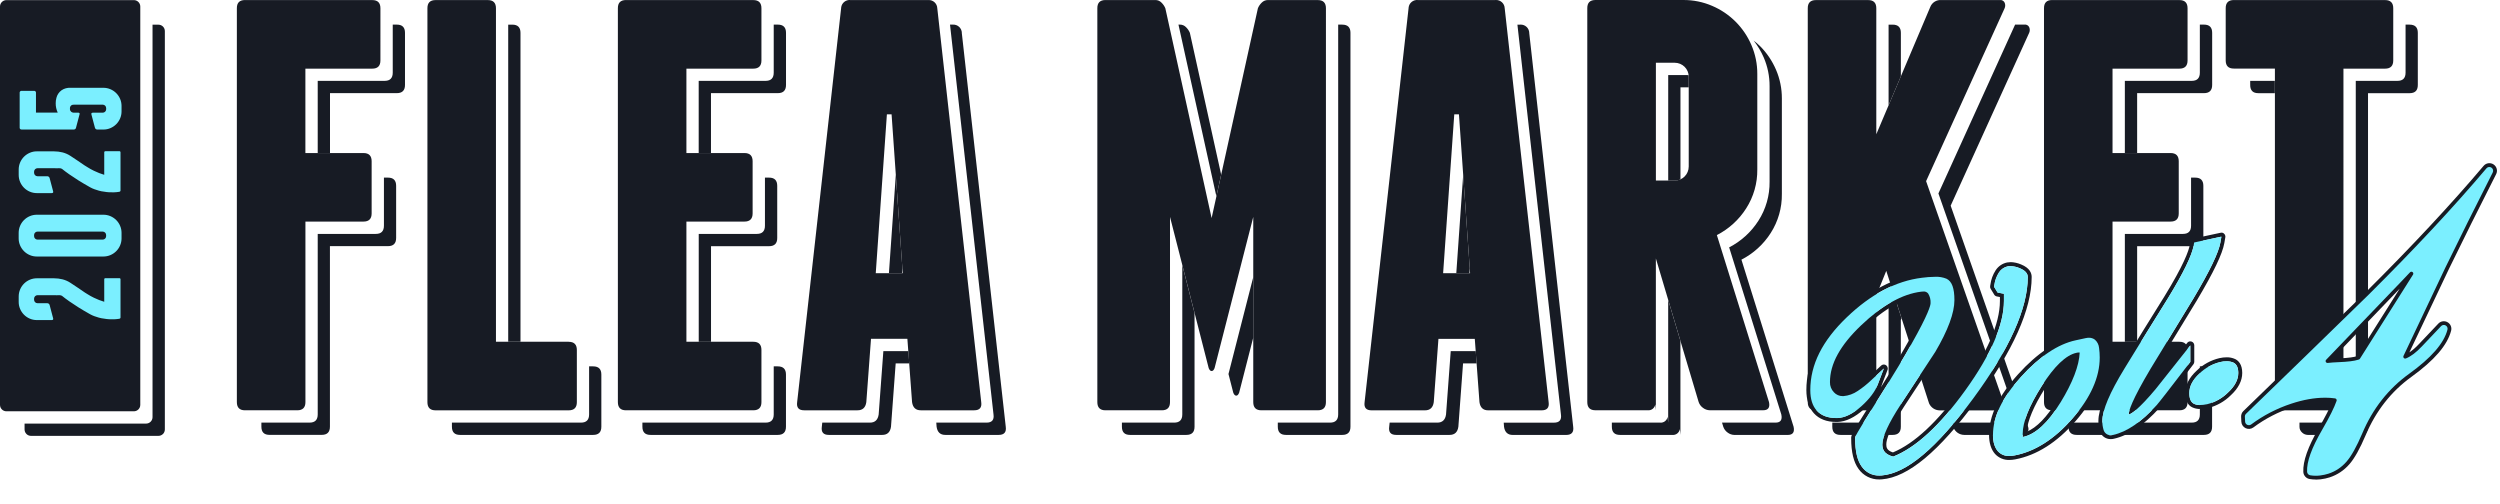
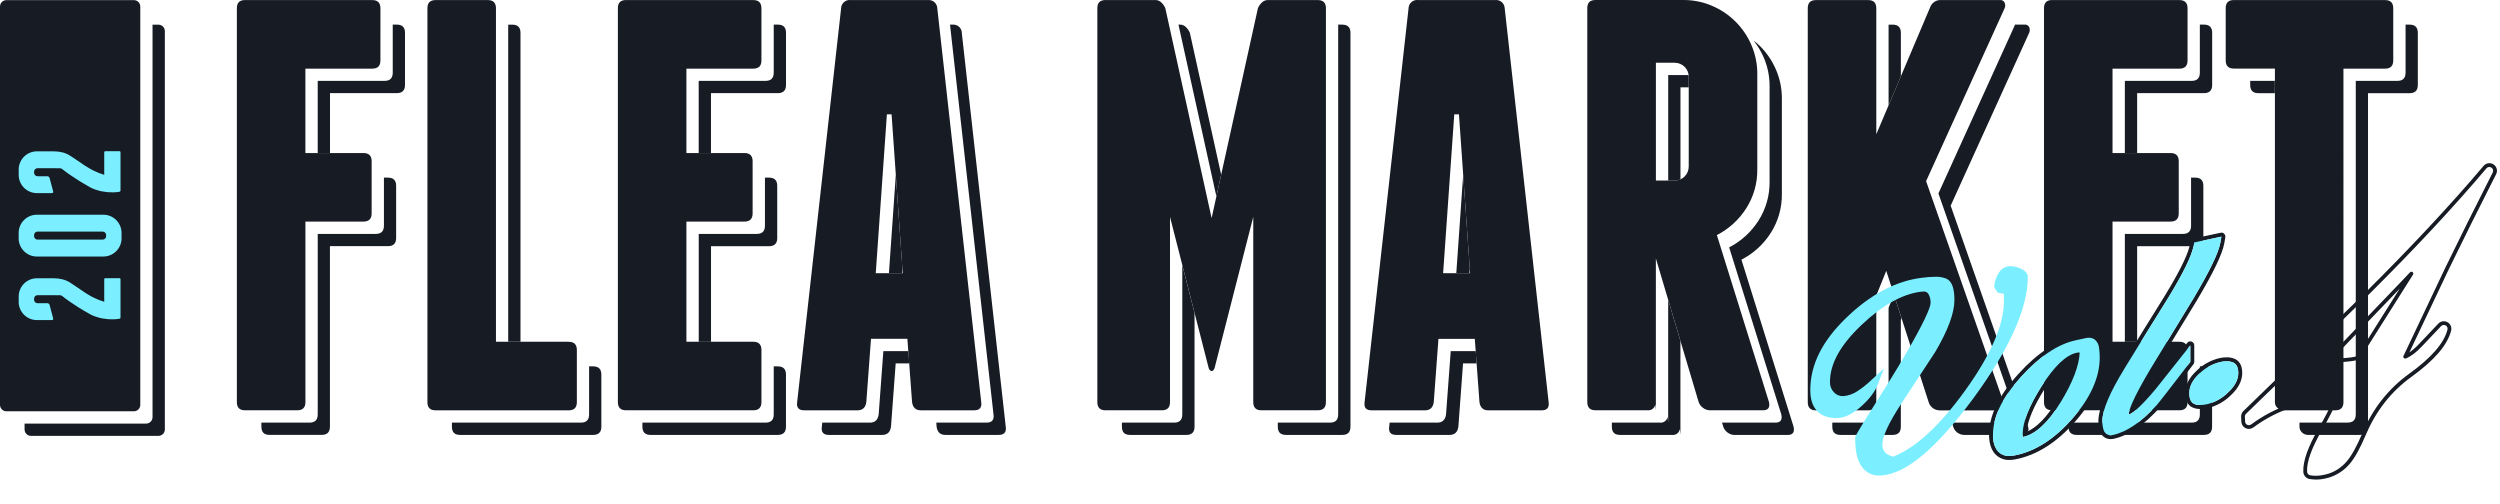
<svg xmlns="http://www.w3.org/2000/svg" id="_レイヤー_1" data-name="レイヤー 1" viewBox="0 0 677.73 136.72">
  <defs>
    <style>
      .cls-1 {
        fill: #171b24;
      }

      .cls-2 {
        fill: #7befff;
      }
    </style>
  </defs>
  <g>
    <path id="_パス_394" data-name="パス 394" class="cls-1" d="M204.2.01h-34.48c-1.49,0-2.23.74-2.22,2.22v106.78c0,1.48.74,2.23,2.22,2.22h34.48c1.48,0,2.22-.74,2.22-2.22v-14.14c0-1.48-.74-2.22-2.22-2.22h-18.12v-32.58h15.73c1.48,0,2.22-.74,2.22-2.22v-14.14c0-1.48-.74-2.22-2.22-2.22h-15.73v-22.88h18.12c1.48,0,2.22-.74,2.22-2.22V2.24c0-1.48-.74-2.22-2.22-2.22M646.58.01h-40.99c-1.48,0-2.23.74-2.22,2.22v14.14c0,1.49.74,2.23,2.22,2.22h11.12v90.42c-.01.61.25,1.19.71,1.59.4.4.94.62,1.51.64h14.14c1.48,0,2.22-.74,2.22-2.22V18.61h11.28c1.48,0,2.22-.74,2.22-2.22V2.24c0-1.48-.74-2.22-2.22-2.22M465.43,63.73c3.24-1.66,5.99-4.16,7.94-7.23,2.02-3.15,3.07-6.83,3.02-10.57v-25.9c.01-2.68-.53-5.33-1.59-7.79-2.04-4.79-5.85-8.61-10.65-10.65-2.46-1.06-5.11-1.6-7.79-1.59h-23.84c-1.49,0-2.23.74-2.22,2.22v106.78c0,1.48.74,2.23,2.22,2.22h14.14c1.01.12,1.92-.59,2.07-1.59l.16,1.59v-41.16l11.6,38.93c.22.64.63,1.2,1.19,1.59.52.4,1.17.63,1.83.64h14.46c1.37,0,1.9-.74,1.59-2.22l-14.14-45.29ZM457.8,45.14c0,2.1-1.68,3.81-3.78,3.81-.01,0-.02,0-.03,0h-5.09v-31.94h5.09c2.1,0,3.81,1.68,3.81,3.78,0,.01,0,.02,0,.03v24.31ZM100.91.01h-34.48c-1.49,0-2.23.74-2.22,2.22v106.78c0,1.48.74,2.23,2.22,2.22h14.15c1.48,0,2.22-.74,2.22-2.22v-48.94h15.73c1.48,0,2.22-.74,2.22-2.22v-14.14c0-1.48-.74-2.22-2.22-2.22h-15.74v-22.88h18.12c1.48,0,2.22-.74,2.22-2.22V2.24c0-1.48-.74-2.22-2.22-2.22M154.15,92.65h-19.7V2.24c0-1.48-.74-2.22-2.22-2.22h-14.14c-1.49,0-2.23.74-2.22,2.22v106.78c0,1.48.74,2.23,2.22,2.22h36.07c1.48,0,2.22-.74,2.22-2.22v-14.14c0-1.48-.74-2.22-2.22-2.22M254.09,2.24c-.04-1.28-1.12-2.28-2.4-2.23-.05,0-.1,0-.15,0h-20.98c-1.27-.13-2.41.8-2.53,2.07,0,.05,0,.1-.01.15l-11.92,106.78c-.21,1.48.42,2.23,1.91,2.22h14.46c1.38,0,2.17-.74,2.38-2.22l1.27-17.16h9.86l1.27,17.16c.21,1.48,1,2.23,2.38,2.22h14.46c1.48,0,2.12-.74,1.91-2.22L254.09,2.24ZM237.41,74.06l3.02-43.06h1.27l3.02,43.06h-7.31ZM542.18.01h-15.89c-1.32-.1-2.55.67-3.02,1.91l-14.62,34.48V2.24c0-1.48-.74-2.22-2.22-2.22h-14.14c-1.48,0-2.23.74-2.22,2.22v106.78c0,1.48.74,2.23,2.22,2.22h14.14c1.48,0,2.22-.74,2.22-2.22v-28.92l2.7-6.67,11.6,35.91c.5,1.14,1.61,1.89,2.86,1.91h15.73c.57.03,1.11-.24,1.43-.72.31-.44.37-1.01.16-1.51l-20.98-59.91,21.29-46.88c.21-.48.21-1.03,0-1.51-.23-.49-.74-.77-1.27-.71M407.91,2.24c-.04-1.28-1.12-2.28-2.39-2.24-.05,0-.1,0-.15.01h-20.98c-1.27-.13-2.41.8-2.53,2.07,0,.05,0,.1-.01.16l-11.92,106.78c-.21,1.48.42,2.23,1.91,2.22h14.46c1.38,0,2.17-.74,2.38-2.22l1.27-17.16h9.85l1.27,17.16c.21,1.48,1.01,2.23,2.38,2.22h14.46c1.48,0,2.12-.74,1.91-2.22l-11.91-106.78ZM391.22,74.06l3.02-43.06h1.27l3.02,43.06h-7.31ZM590.81.01h-34.48c-1.49,0-2.23.74-2.22,2.22v106.78c0,1.48.74,2.23,2.22,2.22h34.48c1.48,0,2.22-.74,2.22-2.22v-14.14c0-1.48-.74-2.22-2.22-2.22h-18.12v-32.58h15.73c1.48,0,2.22-.74,2.22-2.22v-14.14c0-1.48-.74-2.22-2.22-2.22h-15.73v-22.88h18.12c1.48,0,2.22-.74,2.22-2.22V2.24c0-1.48-.74-2.22-2.22-2.22M357.22.01h-13.51c-.63,0-1.23.26-1.67.71-.44.43-.8.94-1.03,1.51l-12.55,56.89-12.55-56.89c-.24-.57-.59-1.08-1.03-1.51-.43-.46-1.04-.72-1.67-.71h-13.51c-1.49,0-2.23.74-2.22,2.22v106.78c0,1.48.74,2.23,2.22,2.22h15.26c1.48,0,2.22-.74,2.22-2.22v-50.21l10.49,41c.21.53.48.79.8.79s.58-.26.79-.79l10.49-41v50.21c0,1.48.74,2.23,2.22,2.22h15.26c1.48,0,2.22-.74,2.22-2.22V2.24c0-1.48-.74-2.22-2.22-2.22" />
    <path id="_パス_424" data-name="パス 424" class="cls-1" d="M36.28.03H1.74C.78.03,0,.81,0,1.77h0v107.99c0,.96.78,1.74,1.74,1.74h34.55c.96,0,1.74-.78,1.74-1.74V1.77c0-.96-.78-1.74-1.74-1.74h0" />
    <g>
      <path id="_パス_395" data-name="パス 395" class="cls-1" d="M160.81,99.31h-1.11v13.04c0,1.48-.74,2.23-2.22,2.22h-34.97v1.11c0,1.49.74,2.23,2.22,2.22h36.07c1.48,0,2.22-.74,2.22-2.22v-14.14c0-1.48-.74-2.22-2.22-2.22" />
      <path id="_パス_396" data-name="パス 396" class="cls-1" d="M107.57,6.67h-1.1v13.03c0,1.48-.74,2.23-2.22,2.22h-18.12v19.55h3.33v-16.22h18.11c1.48,0,2.22-.74,2.22-2.22v-14.14c0-1.48-.74-2.22-2.22-2.22" />
      <path id="_パス_397" data-name="パス 397" class="cls-1" d="M105.19,48.15h-1.11v13.04c0,1.48-.74,2.23-2.22,2.22h-15.73v48.94c0,1.48-.74,2.23-2.23,2.22h-13.04v1.1c0,1.49.74,2.23,2.22,2.22h14.14c1.48,0,2.22-.74,2.22-2.22v-48.94h15.73c1.48,0,2.22-.74,2.22-2.22v-14.14c0-1.48-.74-2.22-2.22-2.22" />
      <path id="_パス_398" data-name="パス 398" class="cls-1" d="M137.77,92.65h3.33V8.9c0-1.48-.74-2.22-2.22-2.22h-1.11v85.98Z" />
      <path id="_パス_399" data-name="パス 399" class="cls-1" d="M210.86,6.67h-1.11v13.03c0,1.48-.74,2.23-2.22,2.22h-18.12v19.55h3.33v-16.22h18.12c1.48,0,2.22-.74,2.22-2.22v-14.14c0-1.48-.74-2.22-2.22-2.22" />
      <path id="_パス_400" data-name="パス 400" class="cls-1" d="M210.86,99.31h-1.11v13.04c0,1.48-.74,2.23-2.22,2.22h-33.38v1.11c0,1.49.74,2.23,2.22,2.22h34.48c1.48,0,2.22-.74,2.22-2.22v-14.14c0-1.48-.74-2.22-2.22-2.22" />
      <path id="_パス_401" data-name="パス 401" class="cls-1" d="M210.7,64.51v-14.14c0-1.48-.74-2.22-2.22-2.22h-1.11v13.04c0,1.49-.74,2.23-2.22,2.22h-15.73v29.25h3.33v-25.92h15.73c1.48,0,2.22-.74,2.22-2.22" />
      <path id="_パス_402" data-name="パス 402" class="cls-1" d="M246.24,95.19h-6.77l-1.27,17.16c-.21,1.48-1.01,2.23-2.38,2.22h-12.91l-.12,1.11c-.21,1.48.42,2.23,1.91,2.22h14.46c1.38,0,2.17-.74,2.38-2.22l1.27-17.16h3.68l-.24-3.33Z" />
      <path id="_パス_403" data-name="パス 403" class="cls-1" d="M511.98,28.55l3.33-7.85v-11.8c0-1.48-.74-2.22-2.22-2.22h-1.11v21.87Z" />
      <path id="_パス_404" data-name="パス 404" class="cls-1" d="M244.63,72.76l-1.78-25.41-1.87,26.72h3.56l.09-1.31Z" />
      <path id="_パス_405" data-name="パス 405" class="cls-1" d="M455.56,48.62v-24.94h2.24v-2.85c0-.15-.02-.3-.04-.44-.15-.02-.3-.04-.44-.04h-5.08v28.61h1.76c.54,0,1.08-.11,1.57-.34" />
      <path id="_パス_406" data-name="パス 406" class="cls-1" d="M597.31,64.51v-14.14c0-1.48-.74-2.22-2.22-2.22h-1.11v13.04c0,1.49-.74,2.23-2.22,2.22h-15.73v29.25h3.33v-25.92h15.73c1.48,0,2.22-.74,2.22-2.22" />
      <path id="_パス_407" data-name="パス 407" class="cls-1" d="M329.75,53.24l1.3-5.88-8.49-38.47c-.24-.57-.59-1.08-1.03-1.51-.43-.46-1.04-.72-1.67-.71h-.39l10.28,46.57Z" />
      <path id="_パス_408" data-name="パス 408" class="cls-1" d="M398.44,72.76l-1.78-25.41-1.87,26.72h3.56l.09-1.31Z" />
      <path id="_パス_409" data-name="パス 409" class="cls-1" d="M616.7,21.93h-6.69v1.11c0,1.48.74,2.23,2.22,2.22h4.46v-3.33Z" />
      <path id="_パス_410" data-name="パス 410" class="cls-1" d="M548.84,6.67h-2.56l-20.79,45.77,20.98,59.91c.22.5.16,1.07-.16,1.51-.31.48-.86.75-1.43.71h-15.73l.46,1.42c.49,1.14,1.61,1.89,2.86,1.91h15.73c.57.03,1.12-.24,1.43-.72.31-.44.37-1.01.16-1.51l-20.98-59.91,21.29-46.88c.21-.48.21-1.03,0-1.51-.23-.49-.74-.77-1.27-.71" />
      <path id="_パス_411" data-name="パス 411" class="cls-1" d="M513.43,79.85l-1.45,3.58v28.92c0,1.48-.74,2.23-2.22,2.22h-13.04v1.11c0,1.48.74,2.23,2.22,2.22h14.14c1.48,0,2.22-.74,2.22-2.22v-28.92l.19-.48-2.07-6.43Z" />
      <path id="_パス_412" data-name="パス 412" class="cls-1" d="M597.47,99.31h-1.11v13.04c0,1.48-.74,2.23-2.22,2.22h-33.38v1.11c0,1.49.74,2.23,2.22,2.22h34.48c1.48,0,2.22-.74,2.22-2.22v-14.14c0-1.48-.74-2.22-2.22-2.22" />
      <path id="_パス_413" data-name="パス 413" class="cls-1" d="M653.24,6.67h-1.11v13.03c0,1.48-.74,2.23-2.22,2.22h-11.28v90.42c0,1.48-.74,2.23-2.22,2.22h-13.04v1.11c-.01.61.25,1.19.71,1.59.41.4.95.62,1.51.64h14.14c1.48,0,2.22-.74,2.22-2.22V25.26h11.28c1.48,0,2.22-.74,2.22-2.22v-14.14c0-1.48-.74-2.22-2.22-2.22" />
      <path id="_パス_414" data-name="パス 414" class="cls-1" d="M597.47,6.67h-1.11v13.03c0,1.48-.74,2.23-2.22,2.22h-18.11v19.55h3.33v-16.22h18.12c1.48,0,2.22-.74,2.22-2.22v-14.14c0-1.48-.74-2.22-2.22-2.22" />
      <path id="_パス_415" data-name="パス 415" class="cls-1" d="M472.09,70.39c3.24-1.66,5.99-4.16,7.94-7.23,2.02-3.15,3.07-6.83,3.02-10.57v-25.9c.01-2.68-.53-5.33-1.59-7.79-1.02-2.37-2.47-4.53-4.29-6.36-.56-.55-1.15-1.07-1.78-1.55,1.1,1.4,2.02,2.94,2.74,4.58,1.06,2.46,1.6,5.11,1.59,7.79v25.9c.05,3.74-1,7.42-3.02,10.57-1.96,3.07-4.7,5.57-7.94,7.23l14.14,45.29c.32,1.48-.21,2.23-1.59,2.22h-14.48l.33,1.11c.22.64.63,1.2,1.19,1.59.52.4,1.17.63,1.83.64h14.46c1.38,0,1.91-.74,1.59-2.22l-14.14-45.29Z" />
      <path id="_パス_416" data-name="パス 416" class="cls-1" d="M400.05,95.19h-6.77l-1.27,17.16c-.21,1.48-1.01,2.23-2.38,2.22h-12.91l-.12,1.11c-.21,1.48.42,2.23,1.91,2.22h14.46c1.38,0,2.17-.74,2.38-2.22l1.27-17.16h3.68l-.24-3.33Z" />
-       <path id="_パス_417" data-name="パス 417" class="cls-1" d="M339.74,75.15l-6.71,26.24,1.3,5.07c.21.53.48.8.8.8s.58-.26.79-.8l3.83-14.96v-16.35Z" />
      <path id="_パス_418" data-name="パス 418" class="cls-1" d="M320.51,71.82v40.53c0,1.48-.74,2.23-2.22,2.22h-14.15v1.11c0,1.49.74,2.23,2.22,2.22h15.25c1.48,0,2.22-.74,2.22-2.22v-30.84l-3.33-13.02Z" />
      <path id="_パス_419" data-name="パス 419" class="cls-1" d="M363.88,6.67h-1.11v105.68c0,1.48-.74,2.23-2.22,2.22h-14.15v1.11c0,1.48.74,2.23,2.22,2.22h15.26c1.48,0,2.22-.74,2.22-2.22V8.9c0-1.48-.74-2.22-2.22-2.22" />
-       <path id="_パス_420" data-name="パス 420" class="cls-1" d="M414.57,8.9c-.04-1.28-1.12-2.28-2.39-2.23-.05,0-.1,0-.15.01h-.67l11.8,105.68c.21,1.48-.42,2.23-1.91,2.22h-13.6l.08,1.11c.21,1.48,1.01,2.23,2.38,2.22h14.46c1.48,0,2.12-.74,1.91-2.22l-11.92-106.78Z" />
      <path id="_パス_421" data-name="パス 421" class="cls-1" d="M260.75,8.9c-.04-1.28-1.12-2.28-2.4-2.23-.05,0-.1,0-.15,0h-.66l11.79,105.68c.21,1.48-.42,2.23-1.91,2.22h-13.6l.08,1.11c.21,1.48,1,2.23,2.38,2.22h14.46c1.48,0,2.12-.74,1.91-2.22l-11.92-106.78Z" />
      <path id="_パス_422" data-name="パス 422" class="cls-1" d="M452.23,81.26v33.31l-.16-1.59c-.14,1-1.06,1.71-2.07,1.59h-13.04v1.11c0,1.49.74,2.23,2.22,2.22h14.14c1.01.12,1.92-.59,2.07-1.59l.16,1.59v-25.46l-3.33-11.18Z" />
      <path id="_パス_425" data-name="パス 425" class="cls-1" d="M42.94,6.69h-1.59v106.4c0,.96-.78,1.74-1.74,1.74H6.66v1.59c0,.96.78,1.74,1.74,1.74h34.55c.96,0,1.74-.78,1.74-1.74V8.43c0-.96-.78-1.74-1.74-1.74h0" />
    </g>
  </g>
  <g>
    <path id="_パス_671" data-name="パス 671" class="cls-2" d="M22.95,79.27c.13.08.25.16.37.23s.24.16.37.23c.57.36,1.15.69,1.76.98.55.26,1.03.47,1.44.63.47.18.93.34,1.37.47v-6.05c-.03-.17.09-.33.26-.35.03,0,.06,0,.09,0h3.71c.17-.03.33.09.35.26,0,.03,0,.06,0,.09v10.31c0,.19-.12.3-.35.35-.48.08-.97.12-1.46.14-.48.01-.92,0-1.31-.02-.45-.02-.89-.08-1.33-.16-.48-.05-.95-.14-1.41-.27-.44-.13-.85-.26-1.21-.39-.39-.14-.77-.31-1.13-.51-1.22-.68-2.3-1.32-3.24-1.91-.94-.6-1.75-1.13-2.42-1.6-.78-.55-1.46-1.05-2.03-1.52-.25-.13-.54-.18-.82-.16-.39.03-.78.03-1.17,0h-4.61c-.51,0-.93.41-.94.92,0,0,0,0,0,.01v.31c0,.51.41.93.93.94,0,0,0,0,.01,0h2.58c.33-.03.63.19.7.51l.94,3.55c.1.34-.03.51-.39.51h-4.02c-.66,0-1.31-.13-1.91-.39-1.18-.5-2.12-1.44-2.62-2.62-.26-.6-.4-1.26-.39-1.91v-1.48c0-.66.13-1.31.39-1.92.5-1.18,1.44-2.12,2.62-2.62.6-.26,1.26-.39,1.91-.39h4.65c.79,0,1.58.1,2.34.29.76.2,1.49.52,2.15.96.62.39,1.26.81,1.91,1.27.65.45,1.29.89,1.92,1.31" />
    <path id="_パス_672" data-name="パス 672" class="cls-2" d="M28.03,58.21c.66,0,1.31.13,1.91.39,1.18.5,2.12,1.44,2.62,2.62.26.6.39,1.26.39,1.91v1.49c0,.66-.13,1.31-.39,1.91-.5,1.18-1.44,2.12-2.62,2.62-.6.26-1.26.39-1.91.39H9.98c-.66,0-1.31-.13-1.91-.39-1.18-.5-2.12-1.44-2.62-2.62-.26-.6-.4-1.26-.39-1.91v-1.49c0-.66.13-1.31.39-1.91.5-1.18,1.44-2.12,2.62-2.62.6-.26,1.26-.39,1.91-.39h18.05ZM10.18,62.78c-.51,0-.93.41-.94.92,0,0,0,0,0,.01v.31c0,.51.41.93.92.94,0,0,0,0,.01,0h17.66c.51,0,.93-.41.94-.92,0,0,0,0,0-.01v-.31c0-.51-.41-.93-.92-.94,0,0,0,0-.01,0H10.18Z" />
    <path id="_パス_673" data-name="パス 673" class="cls-2" d="M22.95,44.85c.13.08.25.16.37.23s.24.16.37.23c.57.36,1.15.69,1.76.98.55.26,1.03.47,1.44.63.47.18.93.34,1.37.47v-6.05c-.02-.17.09-.33.26-.35.03,0,.06,0,.09,0h3.71c.17-.03.33.09.35.26,0,.03,0,.06,0,.09v10.31c0,.18-.12.3-.35.35-.48.08-.97.12-1.46.14-.48.01-.92,0-1.31-.02-.45-.02-.89-.08-1.33-.16-.48-.05-.95-.14-1.41-.27-.44-.13-.85-.26-1.21-.39-.39-.14-.77-.31-1.13-.51-1.22-.68-2.3-1.32-3.24-1.91-.94-.6-1.75-1.13-2.42-1.6-.78-.55-1.46-1.05-2.03-1.52-.25-.13-.54-.18-.82-.16-.39.03-.78.03-1.17,0h-4.61c-.51,0-.93.41-.94.92,0,0,0,0,0,.01v.31c0,.51.41.93.93.94,0,0,0,0,.01,0h2.58c.33-.03.63.19.7.51l.94,3.55c.1.34-.03.51-.39.51h-4.02c-.66,0-1.31-.13-1.91-.39-1.18-.5-2.12-1.44-2.62-2.62-.26-.6-.39-1.26-.39-1.91v-1.48c0-.66.13-1.31.39-1.91.5-1.18,1.44-2.12,2.62-2.62.6-.26,1.26-.4,1.91-.39h4.65c.79,0,1.58.1,2.34.29.76.2,1.49.52,2.15.96.62.39,1.26.81,1.91,1.27.65.46,1.29.89,1.92,1.31" />
-     <path id="_パス_674" data-name="パス 674" class="cls-2" d="M15.29,26.53c.21-.84.71-1.57,1.41-2.07.71-.48,1.56-.71,2.42-.66h8.91c.66,0,1.31.13,1.91.39,1.18.5,2.12,1.44,2.62,2.62.26.6.39,1.26.39,1.91v1.48c0,.66-.13,1.31-.39,1.91-.5,1.18-1.44,2.12-2.62,2.62-.6.26-1.26.39-1.91.39h-1.6c-.33.03-.63-.19-.7-.51l-.94-3.55c-.1-.34.03-.51.39-.51h2.66c.51,0,.93-.41.94-.92,0,0,0,0,0-.01v-.31c0-.51-.41-.93-.93-.94,0,0,0,0-.01,0h-7.7c-.31-.03-.61.05-.86.23-.07.08-.14.16-.2.25-.08.13-.12.29-.12.45v.31c0,.16.04.32.14.45.07.09.14.17.21.25.23.18.53.26.82.23h1.09c.12,0,.23.04.31.12.08.08.09.21.04.31l-.98,3.71c-.06.25-.29.43-.55.43H5.88c-.26.04-.51-.15-.55-.41,0-.05,0-.09,0-.14v-9.38c-.04-.26.15-.51.41-.55.04,0,.09,0,.14,0h3.32c.26-.04.51.14.55.41,0,.05,0,.09,0,.14v5.35h5.9c-.37-.8-.56-1.66-.55-2.54,0-.5.06-1,.2-1.48" />
  </g>
  <g>
    <g>
      <path id="_パス_777" data-name="パス 777" class="cls-1" d="M566.29,91.56c.59-.01,1.16.17,1.62.52.65.57,1.06,1.36,1.14,2.22.13.87.19,1.75.18,2.63,0,5.33-2.48,10.88-7.37,16.49-4.89,5.61-10.2,9-15.77,10.05-.45.09-.92.13-1.38.14-1.17.06-2.3-.41-3.09-1.27-.89-1.02-1.35-2.52-1.35-4.45,0-4.93,2.49-10.07,7.61-15.72,5.03-5.56,10.02-8.89,14.82-9.92,1.31-.28,2.21-.47,2.72-.59.28-.06.57-.1.86-.1h0ZM548.46,118.45c3.36-.72,6.76-3.86,10.12-9.35,3.3-5.38,5.05-9.93,5.2-13.52-.07,0-.14-.01-.21-.01-.21,0-.43.03-.64.08-2.87.61-6.04,3.64-9.43,8.99-3.43,5.42-5.17,9.78-5.17,12.97v.84h.12M566.3,90.49c-.36,0-.73.04-1.08.12-.51.11-1.41.3-2.72.59-5.03,1.08-10.22,4.53-15.4,10.25-5.3,5.86-7.88,11.23-7.88,16.44,0,2.2.54,3.94,1.61,5.16,1,1.09,2.42,1.69,3.9,1.64.53,0,1.06-.06,1.58-.16,5.82-1.1,11.33-4.59,16.38-10.39,5.06-5.81,7.63-11.6,7.63-17.2,0-.93-.06-1.87-.2-2.79-.12-1.13-.67-2.17-1.53-2.9-.65-.5-1.46-.77-2.29-.75M549.43,117.03c.2-2.93,1.87-6.91,4.98-11.82,2.94-4.65,5.75-7.52,8.17-8.35-.47,3.19-2.12,7.11-4.92,11.69-2.78,4.55-5.54,7.39-8.23,8.49" />
-       <path id="_パス_785" data-name="パス 785" class="cls-1" d="M545.05,72.15c.84.03,1.68.21,2.45.55,1.46.59,2.21,1.4,2.21,2.4,0,8.52-4.98,19.6-14.81,32.94-9.94,13.48-18.05,20.3-24.8,20.85-.21.02-.42.02-.62.02-1.89.05-3.68-.86-4.77-2.41-1.21-1.65-1.8-4.17-1.8-7.7,0-.49,0-.72,5.42-9.34,5.38-8.45,8.29-13.43,9.79-16.13,4.72-8.34,5.23-10.58,5.23-11.16.06-.92-.17-1.83-.65-2.61-.33-.41-.84-.61-1.36-.54-.18,0-.36.01-.55.04-5.1.62-10.57,3.68-16.26,9.12-5.68,5.42-8.45,10.45-8.45,15.38-.03,1.03.36,2.02,1.07,2.76.62.68,1.5,1.06,2.42,1.04.05,0,.11,0,.17,0,1.4-.12,2.74-.61,3.9-1.41,1.32-.88,2.56-1.88,3.7-2.97l3.36-3.1-1.62,4.27c-.75,1.96-2.26,3.97-4.49,5.97-2.3,2.06-4.48,3.13-6.48,3.19-.12,0-.23,0-.34,0-2.28,0-4.04-.67-5.25-2-1.17-1.29-1.76-3.16-1.76-5.57,0-6.9,3.23-13.36,9.87-19.73,6.51-6.26,13.37-9.87,20.38-10.73,1.18-.16,2.38-.24,3.57-.26,1.06-.06,2.12.12,3.11.52,1.46.71,2.14,2.55,2.14,5.8,0,3.46-1.73,8.15-5.17,14-3.23,4.96-6.4,9.8-9.43,14.37-3.28,5.05-4.94,8.68-4.94,10.77,0,1.11.31,2.64,2.94,3.3,6.12-2.42,12.69-8.46,19.54-17.98,6.95-9.67,10.48-17.82,10.48-24.22v-1.95l-1.25-.24-.47-.09-.25-.41-.5-.82-.21-.34.07-.4c.16-1.24.59-2.42,1.26-3.47.56-.86,1.44-1.46,2.44-1.67.23-.04.47-.06.7-.06M545.04,71.07c-.3,0-.6.03-.9.08-1.28.25-2.4,1.01-3.12,2.1-.77,1.18-1.26,2.52-1.44,3.91l-.07.39c-.04.25,0,.52.14.74l.21.34.5.82.24.41c.16.26.41.44.71.5l.47.09.38.07v1.06c0,6.18-3.46,14.12-10.27,23.6-6.6,9.17-12.9,15.05-18.73,17.47-1.65-.51-1.8-1.38-1.8-2.17,0-1.29.83-4.11,4.77-10.19,3.02-4.57,6.19-9.41,9.43-14.37,3.56-6.04,5.34-10.94,5.34-14.59,0-2.33-.28-5.56-2.74-6.76-1.13-.47-2.35-.69-3.58-.63-1.24.01-2.47.1-3.7.27-7.25.89-14.31,4.6-20.99,11.02-6.86,6.59-10.2,13.3-10.2,20.51,0,2.68.69,4.8,2.04,6.3,1.42,1.56,3.45,2.35,6.04,2.35.13,0,.25,0,.38,0,2.26-.07,4.67-1.23,7.16-3.47.86-.76,1.66-1.58,2.39-2.46l-.27.43c-5.59,8.89-5.59,9.09-5.59,9.91,0,3.76.66,6.49,2,8.33,1.29,1.83,3.4,2.89,5.63,2.85.23,0,.46,0,.7-.03,7.08-.57,15.44-7.54,25.58-21.28,9.96-13.53,15.02-24.83,15.02-33.58,0-1.02-.5-2.44-2.88-3.4-.9-.39-1.87-.6-2.85-.63M499.58,106.31c-.62.02-1.22-.24-1.64-.7-.52-.54-.8-1.27-.78-2.02,0-4.62,2.65-9.4,8.11-14.61,5.52-5.27,10.79-8.24,15.65-8.83.14-.02.28-.03.42-.03.16-.01.33.01.48.08.35.61.51,1.3.46,2,0,.17-.17,1.93-5.09,10.63-1.25,2.24-3.47,6.06-7.29,12.15.06-.14.12-.29.17-.43l1.62-4.27c.21-.55-.07-1.17-.62-1.39-.38-.15-.81-.06-1.11.22l-3.36,3.1c-1.1,1.05-2.28,2.01-3.55,2.85-1,.7-2.16,1.13-3.37,1.25h-.13Z" />
    </g>
    <g>
      <path id="_パス_779" data-name="パス 779" class="cls-1" d="M602.21,64.15l-.27,1.57c-.48,2.75-2.86,7.71-7.3,15.17-3.86,6.33-7.72,12.66-11.58,19-5.2,8.72-5.98,11.55-5.98,12.47v.03c.76-.2,2.69-1.4,7.29-6.89.49-.6,2.62-3.3,6.5-8.19l.99-1.25,1.92-2.42v4.47l-.22.29c-5.57,7.27-8.23,10.7-8.92,11.46-4.08,4.51-8.05,7.23-11.81,8.06-.21.05-.42.07-.63.07-.89.02-1.68-.56-1.93-1.41-.24-.79-.35-1.62-.34-2.45,0-2.96,1.98-7.64,6.06-14.31,4.03-6.59,7.97-12.96,11.7-18.93,4.22-6.89,6.58-11.75,7.01-14.42l.12-.72.72-.16c1.71-.37,3.41-.74,5.12-1.1l1.55-.33ZM602.21,63.08c-.08,0-.15,0-.22.02l-1.55.33c-1.71.36-3.41.73-5.12,1.1l-.72.16c-.43.09-.76.44-.83.88l-.12.72c-.28,1.74-1.7,5.6-6.87,14.03-3.73,5.97-7.67,12.34-11.7,18.93-4.24,6.94-6.22,11.66-6.22,14.87-.02.94.12,1.88.39,2.78.4,1.29,1.6,2.16,2.95,2.14.29,0,.58-.03.86-.1,3.98-.88,8.15-3.7,12.38-8.39.72-.79,3.31-4.13,8.97-11.53l.22-.29c.14-.19.22-.42.22-.65v-4.47c0-.46-.29-.86-.72-1.01-.11-.04-.23-.06-.35-.06-.33,0-.64.15-.84.41l-1.92,2.42-.99,1.25-.38.48c-3.64,4.6-5.65,7.13-6.11,7.71-1.42,1.73-2.94,3.38-4.55,4.93,1.47-3.2,3.14-6.31,5-9.31l.32-.53c3.75-6.16,7.5-12.31,11.25-18.47,4.57-7.69,6.93-12.62,7.44-15.54l.27-1.57c.1-.58-.29-1.14-.87-1.24-.06-.01-.12-.02-.18-.02M602.21,65.22" />
      <g>
        <path id="_パス_781" data-name="パス 781" class="cls-1" d="M603.66,97.94c.63-.02,1.25.11,1.82.37.87.43,1.3,1.36,1.31,2.8,0,1.82-.93,3.58-2.78,5.29-1.55,1.55-3.5,2.64-5.62,3.18-.63.14-1.27.22-1.91.23-.59.02-1.19-.1-1.72-.35-.83-.42-1.25-1.39-1.25-2.91,0-1.82.91-3.57,2.73-5.25,1.57-1.55,3.53-2.64,5.68-3.15.58-.13,1.17-.2,1.77-.2M603.66,96.86c-.67,0-1.33.08-1.99.23-2.33.55-4.47,1.73-6.19,3.41-2.04,1.89-3.07,3.92-3.07,6.04,0,1.94.62,3.24,1.84,3.86.69.33,1.45.49,2.21.47.72,0,1.43-.09,2.14-.25,2.31-.58,4.43-1.76,6.12-3.44,2.08-1.91,3.13-3.96,3.13-6.08,0-2.33-1.04-3.33-1.91-3.76-.72-.33-1.5-.49-2.29-.48" />
        <g>
          <g>
            <path id="_パス_776" data-name="パス 776" class="cls-2" d="M567.92,92.09c-.47-.36-1.04-.54-1.63-.53-.29,0-.57.04-.86.1-.52.11-1.41.3-2.72.59-4.81,1.03-9.8,4.37-14.83,9.92-5.12,5.65-7.6,10.79-7.6,15.72,0,1.93.45,3.43,1.34,4.45.79.86,1.92,1.33,3.09,1.27.46,0,.92-.05,1.38-.14,5.57-1.05,10.88-4.43,15.77-10.05,4.89-5.62,7.36-11.16,7.36-16.49,0-.88-.06-1.76-.18-2.63-.08-.86-.48-1.65-1.13-2.22M558.58,109.1c-3.36,5.49-6.76,8.63-10.12,9.35h-.12v-.85c0-3.19,1.74-7.56,5.17-12.97,3.39-5.35,6.56-8.38,9.43-8.99.21-.05.42-.08.64-.08.07,0,.14,0,.21.02-.16,3.59-1.91,8.14-5.2,13.52" />
            <path id="_パス_778" data-name="パス 778" class="cls-2" d="M593.77,98.11v-4.47l-1.92,2.42-.99,1.25c-3.88,4.9-6.02,7.6-6.5,8.19-4.61,5.49-6.54,6.68-7.29,6.89v-.03c0-.91.78-3.74,5.98-12.47,3.86-6.33,7.72-12.67,11.58-19,4.43-7.46,6.82-12.42,7.3-15.17l.27-1.57-1.55.33c-1.71.36-3.41.73-5.12,1.1l-.72.16-.11.72c-.43,2.68-2.79,7.53-7.01,14.42-3.73,5.97-7.67,12.34-11.7,18.93-4.08,6.67-6.06,11.35-6.06,14.31-.02.83.1,1.65.34,2.45.25.85,1.04,1.43,1.93,1.41.21,0,.42-.03.63-.07,3.76-.83,7.73-3.54,11.81-8.06.68-.76,3.35-4.18,8.92-11.46l.22-.29Z" />
            <path id="_パス_780" data-name="パス 780" class="cls-2" d="M605.48,98.3c-1.14-.44-2.4-.5-3.58-.16-2.14.51-4.11,1.6-5.68,3.15-1.82,1.68-2.72,3.43-2.73,5.25,0,1.52.42,2.48,1.25,2.91s2.05.46,3.63.12c2.13-.54,4.07-1.63,5.62-3.18,1.85-1.71,2.78-3.47,2.78-5.29,0-1.44-.44-2.37-1.31-2.8" />
            <path id="_パス_784" data-name="パス 784" class="cls-2" d="M547.5,72.7c-.77-.34-1.6-.52-2.45-.55-1.28-.01-2.47.65-3.15,1.73-.67,1.05-1.1,2.24-1.26,3.47l-.07.4.21.34.5.82.25.41.47.09c.42.08.83.16,1.25.24v1.95c0,6.41-3.52,14.56-10.48,24.22-6.85,9.52-13.42,15.56-19.54,17.98-2.62-.66-2.94-2.19-2.94-3.3,0-2.09,1.66-5.72,4.94-10.77,3.02-4.57,6.19-9.41,9.43-14.37,3.44-5.85,5.17-10.55,5.17-14,0-3.24-.68-5.09-2.14-5.8-.98-.4-2.05-.58-3.11-.52-1.19.01-2.39.1-3.57.26-7.01.86-13.87,4.47-20.38,10.73-6.64,6.37-9.87,12.83-9.87,19.73,0,2.41.59,4.28,1.76,5.57,1.2,1.32,2.97,2,5.25,2,.11,0,.23,0,.34,0,2-.06,4.18-1.13,6.48-3.19,2.23-2,3.74-4.01,4.49-5.97l1.62-4.27-3.36,3.1c-1.14,1.1-2.38,2.09-3.7,2.97-1.16.8-2.5,1.29-3.9,1.41-.05,0-.11,0-.16,0-.92.02-1.8-.36-2.42-1.04-.71-.74-1.1-1.73-1.07-2.76,0-4.94,2.76-9.97,8.45-15.39,5.69-5.43,11.16-8.5,16.26-9.12.18-.02.36-.03.55-.04.52-.07,1.03.13,1.36.54.48.78.71,1.69.65,2.61,0,.58-.51,2.82-5.23,11.16-1.5,2.7-4.42,7.68-9.79,16.13-5.42,8.62-5.42,8.85-5.42,9.34,0,3.53.59,6.05,1.8,7.7,1.08,1.55,2.87,2.46,4.77,2.41.2,0,.41,0,.62-.03,6.75-.55,14.86-7.37,24.8-20.85,9.82-13.35,14.81-24.43,14.81-32.94,0-1.01-.74-1.82-2.21-2.4" />
-             <path class="cls-2" d="M675.71,45c-.65-.43-1.52-.31-2.02.29-8.77,10.38-19.52,21.91-31.95,34.26-11.02,10.76-22.19,21.61-33.2,32.25-.32.31-.49.73-.47,1.17l.06,1.33c.03.57.36,1.08.88,1.32.52.24,1.12.18,1.58-.16,3.23-2.41,6.83-4.27,10.71-5.55,4.32-1.42,8.23-1.89,11.66-1.41-.61,1.76-1.91,4.37-3.89,7.78-2.91,5.02-4.26,8.82-4.13,11.62.03.73.58,1.34,1.29,1.45.54.09,1.09.13,1.62.13.41,0,.82-.03,1.22-.08.86-.11,1.65-.28,2.35-.51,1.99-.65,3.71-1.79,5.12-3.41,1.35-1.54,2.77-4.09,4.35-7.79,2.78-6.6,6.99-11.96,12.51-15.94,6.15-4.44,9.62-8.45,10.62-12.27.18-.68-.13-1.39-.74-1.73-.61-.34-1.38-.23-1.86.28-1.55,1.62-3.26,3.43-5.23,5.52-1.45,1.55-2.84,2.59-4.12,3.11,5.57-11.77,9.61-20.29,11.39-24.04,3.77-7.75,8.08-16.39,12.79-25.67.35-.7.13-1.55-.52-1.98ZM639.08,97.04c-.68.22-2.11.51-5.13.62-1.11.04-2.1.11-2.98.21,6.92-7.2,13.76-14.32,20.35-21.19.81-.85,1.6-1.69,2.39-2.52l-14.39,22.79-.24.08Z" />
          </g>
          <path class="cls-1" d="M627.84,130c-.56,0-1.13-.05-1.7-.14-.96-.15-1.68-.96-1.73-1.93-.13-2.9,1.25-6.79,4.2-11.9,1.74-3.01,2.96-5.39,3.62-7.09-3.19-.34-6.82.15-10.79,1.46-3.82,1.26-7.38,3.1-10.56,5.47-.61.45-1.41.53-2.1.21-.69-.33-1.14-1-1.17-1.76l-.06-1.33c-.03-.59.2-1.16.62-1.56,11.02-10.65,22.19-21.5,33.2-32.25,12.41-12.33,23.15-23.85,31.92-34.22.67-.79,1.83-.96,2.7-.38h0c.87.58,1.17,1.71.69,2.64-4.71,9.28-9.01,17.91-12.78,25.66-1.72,3.61-5.52,11.62-10.73,22.64.84-.55,1.71-1.31,2.62-2.28,1.98-2.1,3.69-3.91,5.23-5.52.65-.68,1.67-.83,2.48-.37.81.45,1.22,1.4.98,2.3-1.02,3.94-4.56,8.04-10.81,12.55-5.44,3.93-9.59,9.22-12.33,15.72-1.6,3.75-3.05,6.35-4.44,7.93-1.47,1.68-3.27,2.88-5.35,3.56-.73.24-1.55.42-2.44.53-.42.05-.85.08-1.28.08ZM630.24,107.81c.96,0,1.88.06,2.78.19.15.02.28.11.36.24.08.13.1.29.05.43-.62,1.79-1.94,4.44-3.93,7.87-2.86,4.93-4.19,8.64-4.07,11.34.02.48.38.89.86.97.91.15,1.82.16,2.69.05.83-.11,1.59-.27,2.25-.49,1.9-.62,3.54-1.71,4.89-3.26,1.31-1.5,2.71-4,4.27-7.65,2.81-6.68,7.08-12.12,12.68-16.15,6.05-4.36,9.46-8.28,10.42-11.98.12-.45-.09-.93-.49-1.15-.41-.23-.92-.15-1.24.19-1.54,1.61-3.25,3.41-5.23,5.52-1.5,1.6-2.95,2.69-4.3,3.24-.2.08-.42.03-.57-.12-.14-.15-.18-.38-.09-.57,5.56-11.73,9.6-20.27,11.4-24.04,3.78-7.76,8.08-16.4,12.79-25.68.24-.46.09-1.03-.35-1.32,0,0,0,0,0,0-.43-.29-1.01-.21-1.35.19-8.78,10.39-19.54,21.93-31.98,34.29-11.01,10.75-22.18,21.6-33.2,32.26-.21.2-.32.49-.31.78l.06,1.33c.02.38.24.72.59.88.34.16.75.12,1.05-.1,3.28-2.44,6.93-4.33,10.86-5.63,3.27-1.08,6.32-1.62,9.11-1.62ZM630.97,98.4c-.19,0-.37-.11-.46-.29-.1-.19-.06-.43.09-.58,6.88-7.15,13.72-14.28,20.35-21.19.8-.84,1.6-1.68,2.39-2.52.18-.19.48-.22.69-.05.21.16.26.46.12.68l-14.39,22.79c-.06.1-.16.18-.27.21l-.24.08s0,0,0,0c-1.01.33-2.84.56-5.27.65-1.11.04-2.07.11-2.94.21-.02,0-.04,0-.06,0ZM650.52,78.27c-5.95,6.21-12.07,12.58-18.22,18.98.51-.04,1.06-.07,1.64-.09,2.96-.11,4.34-.39,4.99-.6l.07-.02,11.53-18.27ZM639.08,97.04h0,0Z" />
        </g>
      </g>
    </g>
  </g>
</svg>